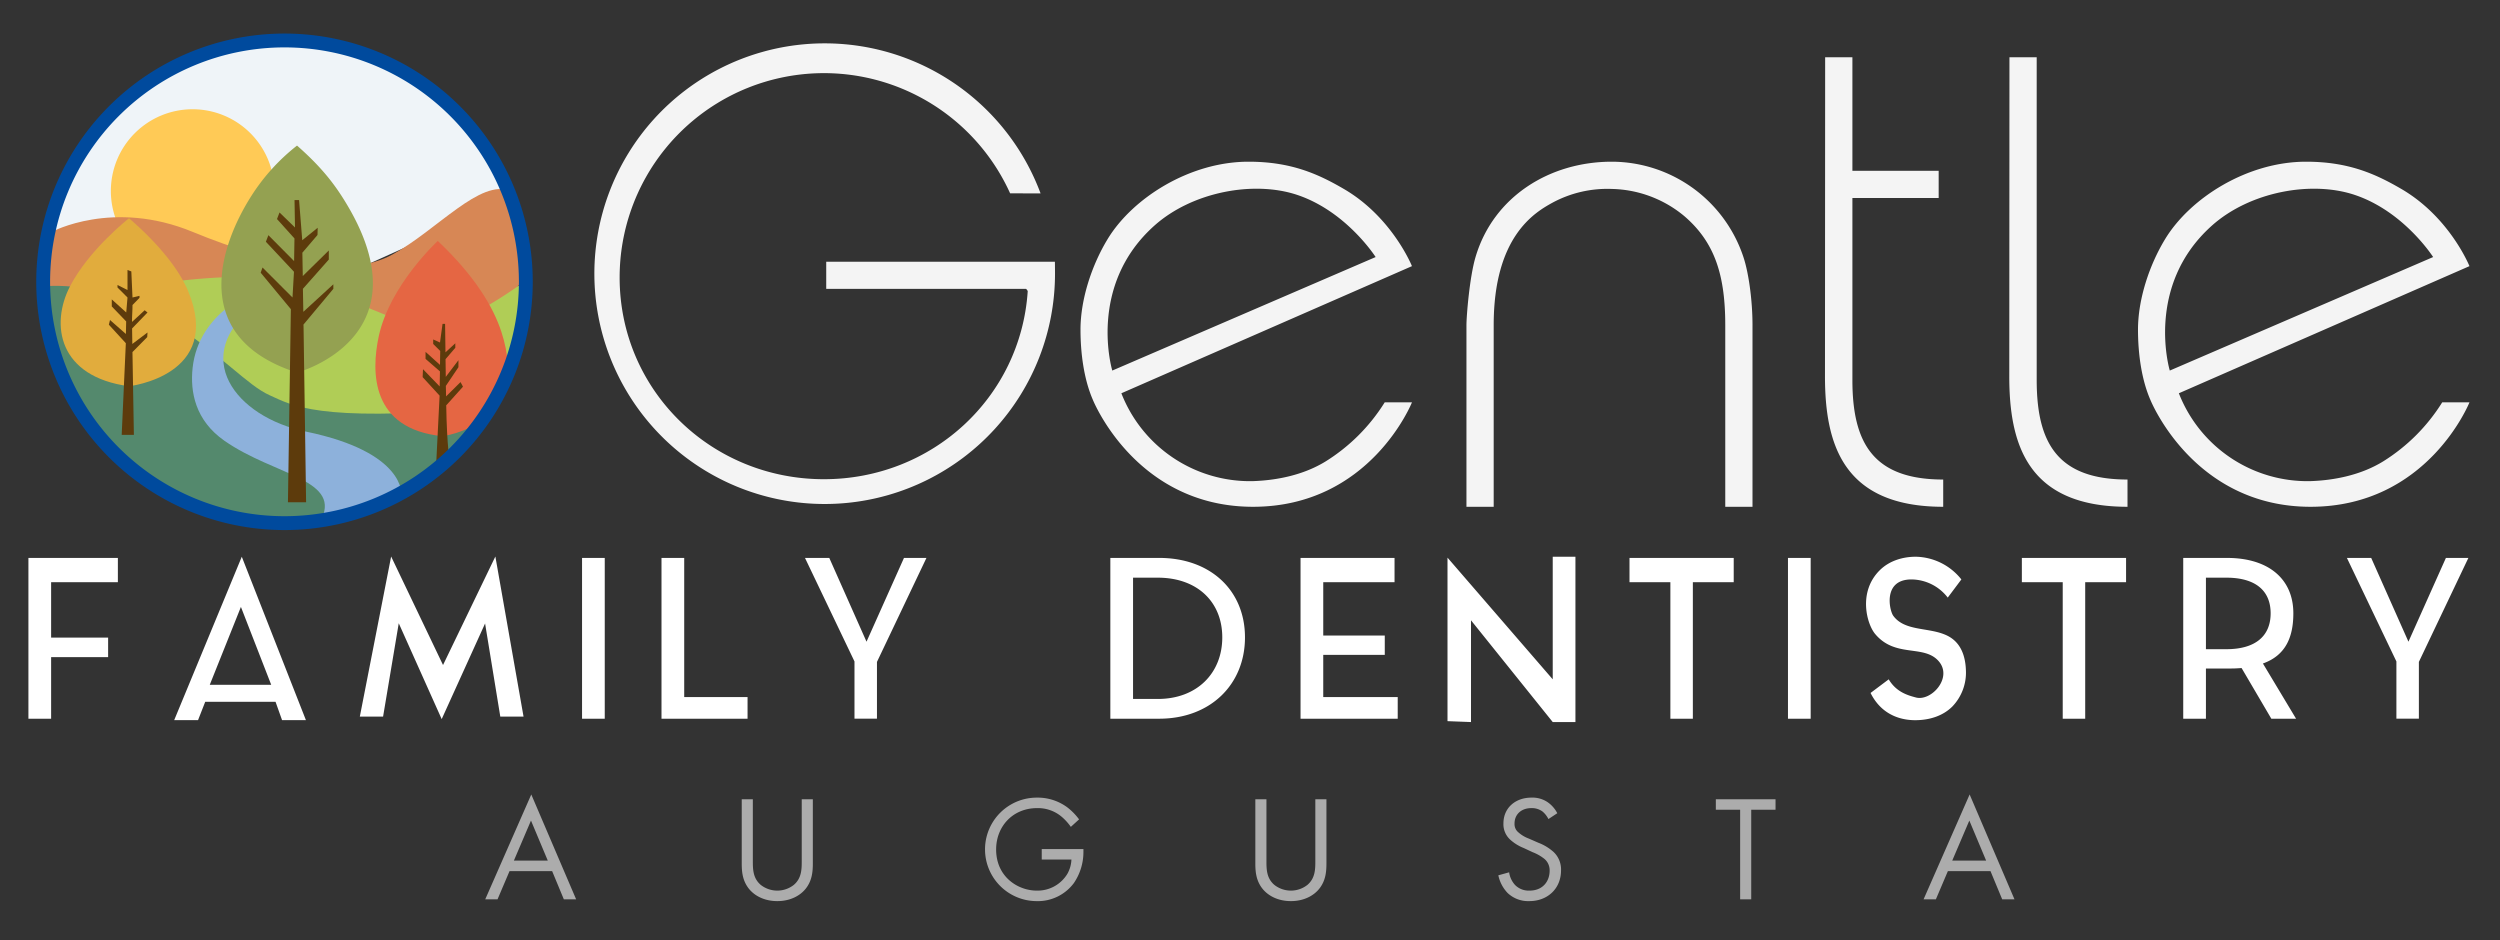
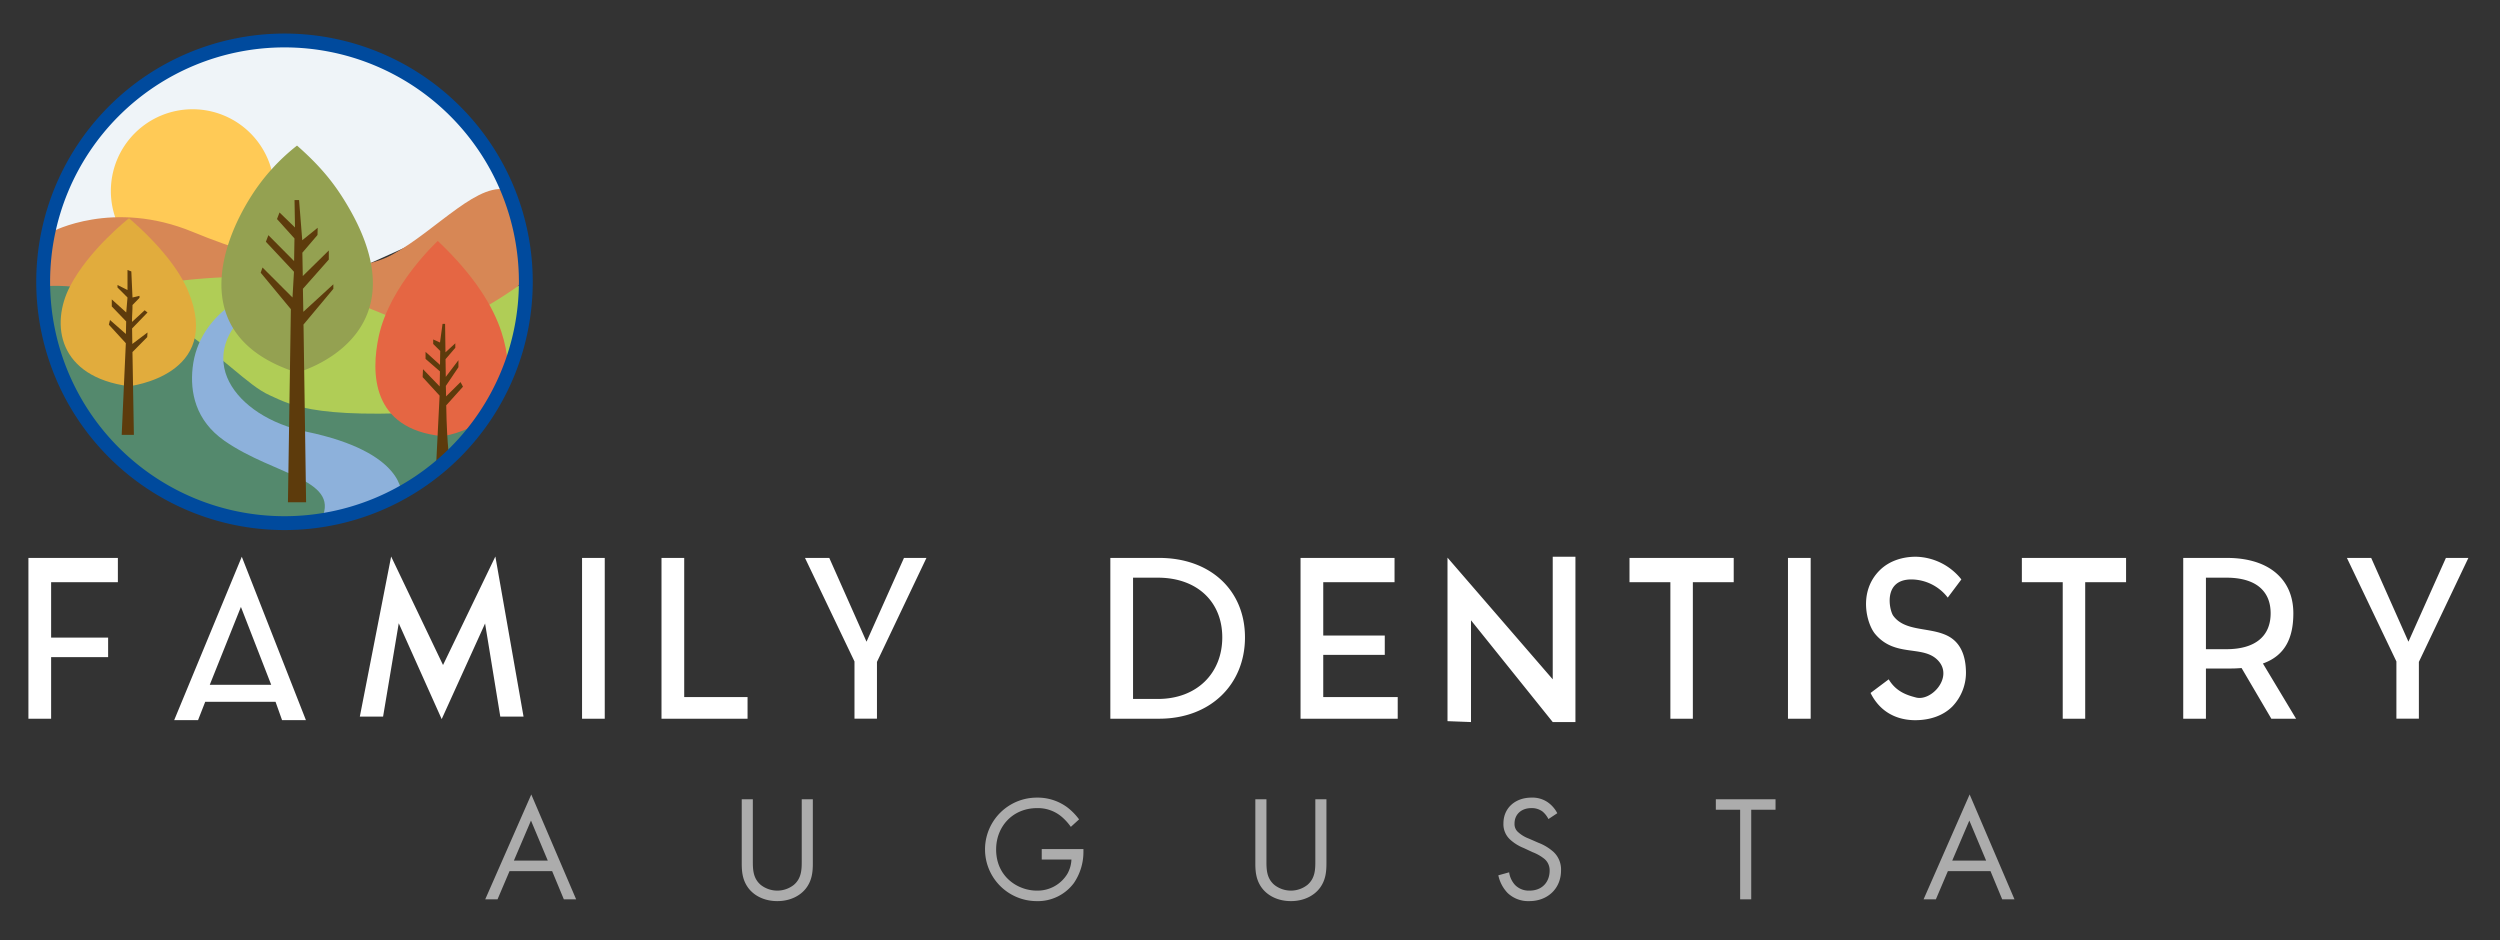
<svg xmlns="http://www.w3.org/2000/svg" width="1000" height="376" viewBox="0 0 1000 376">
  <rect x="0" y="0" width="1000" height="376" fill="#333333" stroke="none" />
  <defs>
    <style>
      .cls-1 {
        fill: #eff4f8;
      }

      .cls-1, .cls-10, .cls-11, .cls-12, .cls-13, .cls-14, .cls-2, .cls-3, .cls-4, .cls-5, .cls-6, .cls-7, .cls-8, .cls-9 {
        fill-rule: evenodd;
      }

      .cls-2 {
        fill: #ffca56;
      }

      .cls-3 {
        fill: #d78755;
      }

      .cls-4 {
        fill: #b0cd56;
      }

      .cls-5 {
        fill: #54896d;
      }

      .cls-6 {
        fill: #8db1db;
      }

      .cls-7 {
        fill: #e1ac3d;
      }

      .cls-8 {
        fill: #e56643;
      }

      .cls-9 {
        fill: #94a151;
      }

      .cls-10 {
        fill: #5d3b0c;
      }

      .cls-11 {
        fill: #004a9d;
      }

      .cls-12 {
        fill: #fff;
      }

      .cls-13 {
        fill: #f4f4f4;
      }

      .cls-14 {
        fill: #acacac;
      }
    </style>
  </defs>
  <g id="Vector">
    <g id="Icon">
      <g id="BG">
        <path id="Sky" class="cls-1" d="M20.733,94.557l110.79,18.162,72.649-32.692S183.964,29.5,138.788,20.091,67.228,25.214,46.16,43.7,20.969,88.65,20.733,94.557Z" />
        <path id="Sun" class="cls-2" d="M77.036,43.7A32.692,32.692,0,1,1,44.344,76.395,32.692,32.692,0,0,1,77.036,43.7Z" />
        <path id="Orange_Hills" data-name="Orange Hills" class="cls-3" d="M20.733,92.741s24.385-13.181,56.3,0,62.026,18.865,79.914,9.082,35.157-30.469,47.222-25.428l5.449,34.509-10.9,16.346S180.377,138.441,158,136c-27.112-2.958-59.169-19.649-59.169-19.649H17.1Z" />
        <path id="BG_Hill_1" data-name="BG Hill 1" class="cls-4" d="M209.621,112.719s-20.1,15.1-34.509,18.162S131.885,109.068,89.75,110.9s-59.936,12.713-59.936,12.713l87.179,43.59,43.589,1.816,39.957-12.714a116.548,116.548,0,0,0,7.265-21.794A102.891,102.891,0,0,0,209.621,112.719Z" />
        <path id="Grass_Front" data-name="Grass Front" class="cls-5" d="M17.1,114.535s25.407-2.814,49.038,12.714,32.653,26.787,41.773,30.876,19.038,10.6,81.73,5.448h7.265s-21.124,45.977-88.995,45.406S17.605,138.768,17.1,114.535Z" />
        <path id="River" class="cls-6" d="M102.463,116.351s-23.015,8.065-25.427,30.876c-1.014,9.591,1.087,20.924,12.714,29.06,20.154,14.1,48.008,15.441,38.14,32.692,0,0,26.514-6.835,32.692-10.9,0,0,1.994-17.131-38.14-25.428-28.529-5.9-46.917-30.432-19.979-50.854v-5.449Z" />
      </g>
      <g id="Trees">
        <path id="Yellow" class="cls-7" d="M51.609,87.292S35.641,99.787,28,114.535c-7.89,15.224-4.72,36.177,23.611,39.957,0,0,37.806-4.219,23.611-38.141C71.832,108.256,64,97.989,51.609,87.292Z" />
        <path id="Orange" class="cls-8" d="M175.112,96.373s-19.22,17.7-23.611,38.141c-3.118,14.515-3.047,37.07,25.428,39.957,0,0,35.917-4.183,23.61-41.774C197.31,122.834,190.108,110.567,175.112,96.373Z" />
        <path id="Green" class="cls-9" d="M118.809,58.232a80.437,80.437,0,0,0-18.162,19.979c-13.575,21.24-24.454,57.2,18.162,70.832,0,0,51.855-13.766,19.979-67.2C134.2,74.153,128.94,67.123,118.809,58.232Z" />
        <path id="Trunks" class="cls-10" d="M133.339,113.719v1.816L121.38,129.841c0.014,0.89.027-.042,0.041,0.854,0.488,32.233,1.021,70.2,1.021,70.2h-7.265l1.17-77.235-12.068-14.576L105,107l12,12,0.589-10.3-11.236-12,1-2.632,10.285,10.373,0.15-9.062-6.986-7.76,1-2.632L118,91l-0.191-10.973h1.816L120.9,96.1l6.177-4.994L127,94l-6.056,7.076c0.053,3.453.109,5.375,0.169,9.339l10.41-10.226v3.633l-10.36,11.7c0.054,3.563.11,5.432,0.167,9.209ZM59,133l-0.109,1.844-5.909,5.989,0.574,33.124H48.675l1.658-36.68-6.788-7.4L44,128l6.362,5.59,0.107-5.02-5.758-6v-2.807l5.785,5.213L51,119l-4-4v-1l4,2v-8l1.534,0.573L53,119l2.8-.667v0.807L53,122c0.029,1.884-.225,4.609-0.191,6.771L57.87,124.1,59,125l-6.163,6.381c0.03,1.943.062,4.137,0.094,6.2Zm125.211,19.832,0.982,1.844-6.731,7.5c0.008,0.486.015-.848,0.023-0.36C178.76,179.393,180,185,180,185l-5.7,4,1.541-30.744-6.788-7.405,0.145-3.176,6.672,6.893,0.107-6.019-5.758-5V140.74L176,145.953l0.084-5.572-2.805-2.788v-1.807L176,137l1.016-7.449h1.022l0.152,11.391,3.934-3.631v1.807l-3.907,4.547c0.03,1.884.062,4.922,0.095,7.085l5.061-6.669v2.807l-5.033,7.471c0.031,1.944.062,2.137,0.094,4.2Z" />
      </g>
      <path id="Border" class="cls-11" d="M113.8,13.424a99.3,99.3,0,1,1-99.3,99.3A99.3,99.3,0,0,1,113.8,13.424Zm0,5.536a93.759,93.759,0,1,1-93.759,93.759A93.759,93.759,0,0,1,113.8,18.96Z" />
    </g>
    <g id="Text">
      <path id="Family_Dentistry" data-name="Family Dentistry" class="cls-12" d="M112.825,288.056h9.543L96.715,222.691,69.674,288.056h9.543l2.866-7.323H110.22ZM83.91,273.908l12.458-31.144,12.111,31.144H83.91Zm69.324,12.737L159.5,249.3l17.177,38.344,17.356-38.253,6.084,37.254h9.3L198.146,222.6l-20.935,43.411L156.455,222.6,143.93,286.645h9.3ZM588.4,288.822v-40.7l32.692,40.7h9.081V222.693h-9.081v49.038L579,223.054v65.407ZM47.149,232.885v-9.717H11.367v64.317h9.082v-24.63h22.8v-7.81h-22.8v-22.16h26.7Zm185.669,54.6H241.9V223.168h-9.082v64.317Zm31.784,0h34.42v-8.646H273.684V223.168H264.6v64.317Zm105.98-64.317h-8.991l-14.985,33.511-14.894-33.511h-9.718l19.8,41.413v22.9h8.991V264.762Zm73.554,64.317h19.526c20.434,0,34.329-13.641,34.329-32.531s-13.895-31.786-34.329-31.786H444.136v64.317Zm9.082-7.9V231.069h9.9c15.712,0,25.792,9.627,25.792,23.885s-10.08,24.63-25.792,24.63h-9.9Zm76.081-.745V261.947h24.612v-7.72H529.3V232.885h28.517v-9.717h-37.6v64.317h38.87v-8.646H529.3Zm138.851,8.646h8.991v-54.6h16.347v-9.717H651.8v9.717H668.15v54.6Zm98.236,0.592c5.726-.068,10.9-1.833,14.53-5.449a19.581,19.581,0,0,0,5.448-14.53c-0.374-10.586-6.037-13.4-9.081-14.53-6.838-2.548-15.636-1.314-19.978-7.264-1.571-2.153-4.254-14.53,7.265-14.53a18.541,18.541,0,0,1,14.529,7.265l5.449-7.265a23.825,23.825,0,0,0-18.162-9.081c-4.849-.025-10.478,1.4-14.53,5.448-8.731,8.72-5.112,21.481-1.816,25.427,8.1,9.706,19.508,4.1,25.427,10.9,5.755,6.611-2.97,16.147-9.081,14.53-3.3-.874-7.877-2.173-10.9-7.265l-7.264,5.448C753.018,286.809,761.592,288.133,766.386,288.077Zm152.042-.592L905.169,265.4c8.9-3.179,12.169-10.262,12.169-20.071,0-13.8-9.99-22.159-26.518-22.159H873.292v64.317h9.081V267.4h10.263c1.362,0,2.725-.091,4-0.182l11.9,20.271h9.9Zm-27.881-27.809h-8.174V231.069h8.174c11.625,0,17.71,5.177,17.71,14.258S902.172,259.676,890.547,259.676ZM715.189,287.485h9.082V223.168h-9.082v64.317Zm109.9,0h8.991v-54.6h16.348v-9.717H808.743v9.717H825.09v54.6Zm162.264-64.317h-8.991l-14.985,33.511-14.9-33.511h-9.717l19.8,41.413v22.9h8.991V264.762Z" />
-       <path id="Gentle" class="cls-13" d="M987.785,160.941s-16.673,41.773-63.568,41.773c-46.842,0-63.957-42.527-64.091-42.835-3.622-8.333-4.926-18.835-4.926-28,0-12.3,4.6-26,10.9-36.324C876.133,79.1,899,64.681,922.4,64.681c17.043,0,27.826,4.893,38.14,10.9,19.365,11.28,27.244,30.876,27.244,30.876L871.546,157.308a55.248,55.248,0,0,0,52.426,35.151c9.678-.3,20.383-2.417,29.3-7.907a73.776,73.776,0,0,0,23.611-23.611h10.9Zm-14.53-58.119L867.914,148.227s-10.177-33.869,16.867-58C899.967,76.679,924.619,72.133,942,78,961.69,84.646,973.255,102.822,973.255,102.822ZM416.229,77.36s-0.443-1.17-.673-1.751a92.128,92.128,0,1,0,6.449,33.919c0-1.01-.017-3.833-0.049-4.835H330.492v10.842h79.913a2.654,2.654,0,0,1,.685.926c-2.823,42.568-38.245,75.222-81.528,75.222-45.127,0-81.709-35.583-81.709-80.71a81.723,81.723,0,0,1,156.2-33.635ZM777.283,202.714v-10.9c-28.02,0-36.324-14.67-36.324-39.774V79.211h34.508v-10.9H740.959V22.908h-10.9s-0.04,76.206-.068,127.544C729.978,177.5,737.108,202.714,777.283,202.714Zm73.72,0v-10.9c-28.02,0-36.324-14.67-36.324-39.774V22.908h-10.9s-0.04,76.206-.068,127.544C803.7,177.5,810.828,202.714,851,202.714Zm-253.526,0V130.065c0-35.455,16.346-45.064,23.611-49.038A46.151,46.151,0,0,1,644.7,75.578a46.76,46.76,0,0,1,29.059,10.9c12.108,10.412,16.346,23.49,16.346,43.589v72.649H701V130.065c0-9.923-1.534-20.973-3.633-27.243A55.612,55.612,0,0,0,644.7,64.681c-24.8,0-47.332,13.942-54.487,38.141-2.421,8.186-3.633,23.74-3.633,27.243h0v72.649h10.9Zm-32.692-41.773s-16.673,41.773-63.568,41.773c-46.842,0-63.957-42.527-64.091-42.835-3.622-8.333-4.926-18.835-4.926-28,0-12.3,4.605-26,10.9-36.324C453.133,79.1,476,64.681,499.4,64.681c17.043,0,27.826,4.893,38.14,10.9,19.365,11.28,27.244,30.876,27.244,30.876L448.546,157.308a55.248,55.248,0,0,0,52.426,35.151c9.678-.3,20.383-2.417,29.3-7.907a73.776,73.776,0,0,0,23.611-23.611h10.9Zm-14.53-58.119L444.914,148.227s-10.177-33.869,16.867-58C476.967,76.679,501.619,72.133,519,78,538.69,84.646,550.255,102.822,550.255,102.822Z" />
    </g>
  </g>
  <path id="Augusta" class="cls-14" d="M225.533,359.725h4.919l-17.939-41.938-18.419,41.938h4.92l4.8-11.28h17.039Zm-19.98-15.479,6.84-16.02,6.72,16.02h-13.56Zm95.581-24.54h-4.44v25.739c0,3.36.36,6.6,2.52,9.6,2.4,3.3,6.6,5.4,11.7,5.4s9.3-2.1,11.7-5.4c2.16-3,2.52-6.24,2.52-9.6V319.706h-4.44v24.54c0,3.359,0,7.019-3.18,9.719a10.693,10.693,0,0,1-13.2,0c-3.179-2.7-3.179-6.36-3.179-9.719v-24.54Zm115.559,24.12h11.879a12.655,12.655,0,0,1-1.62,5.7,13.923,13.923,0,0,1-12.239,6.72c-7.56,0-16.259-5.52-16.259-16.439,0-9.3,6.719-16.56,16.379-16.56a14.693,14.693,0,0,1,9.72,3.36,21.138,21.138,0,0,1,3.779,4.14l3.3-3a24.488,24.488,0,0,0-4.62-4.74,19.919,19.919,0,0,0-12.239-3.959,20.7,20.7,0,1,0-.12,41.4,17.954,17.954,0,0,0,14.879-7.2,22.05,22.05,0,0,0,3.84-12.659v-0.96H416.693v4.2Zm89.881-24.12h-4.44v25.739c0,3.36.36,6.6,2.52,9.6,2.4,3.3,6.6,5.4,11.7,5.4s9.3-2.1,11.7-5.4c2.16-3,2.52-6.24,2.52-9.6V319.706h-4.44v24.54c0,3.359,0,7.019-3.18,9.719a10.693,10.693,0,0,1-13.2,0c-3.179-2.7-3.179-6.36-3.179-9.719v-24.54Zm116.339,5.58a12.1,12.1,0,0,0-3.9-4.44,10.848,10.848,0,0,0-6.42-1.8c-6.479,0-11.219,4.139-11.219,10.319a8.31,8.31,0,0,0,2.76,6.54,17.713,17.713,0,0,0,5.339,3.3l3.6,1.68a17.461,17.461,0,0,1,4.8,2.76,5.967,5.967,0,0,1,1.98,4.679c0,4.02-2.58,7.92-8.04,7.92a7.645,7.645,0,0,1-5.759-2.22,9.445,9.445,0,0,1-2.4-5.1l-4.32,1.2a14.507,14.507,0,0,0,3.72,7.08,11.933,11.933,0,0,0,8.7,3.24c7.2,0,12.66-4.92,12.66-12.3a9.629,9.629,0,0,0-2.88-7.259,19.439,19.439,0,0,0-6.18-3.78l-3.84-1.68a13.068,13.068,0,0,1-4.2-2.52,4.2,4.2,0,0,1-1.5-3.48c0-3.72,2.759-6.18,6.719-6.18a7.2,7.2,0,0,1,4.5,1.38,9.643,9.643,0,0,1,2.34,3Zm87.3-1.38v-4.2H686.334v4.2h9.72v35.819h4.439V323.906h9.72Zm90.66,35.819h4.919l-17.939-41.938-18.419,41.938h4.92l4.8-11.28h17.04Zm-19.98-15.479,6.84-16.02,6.72,16.02h-13.56Z" />
</svg>